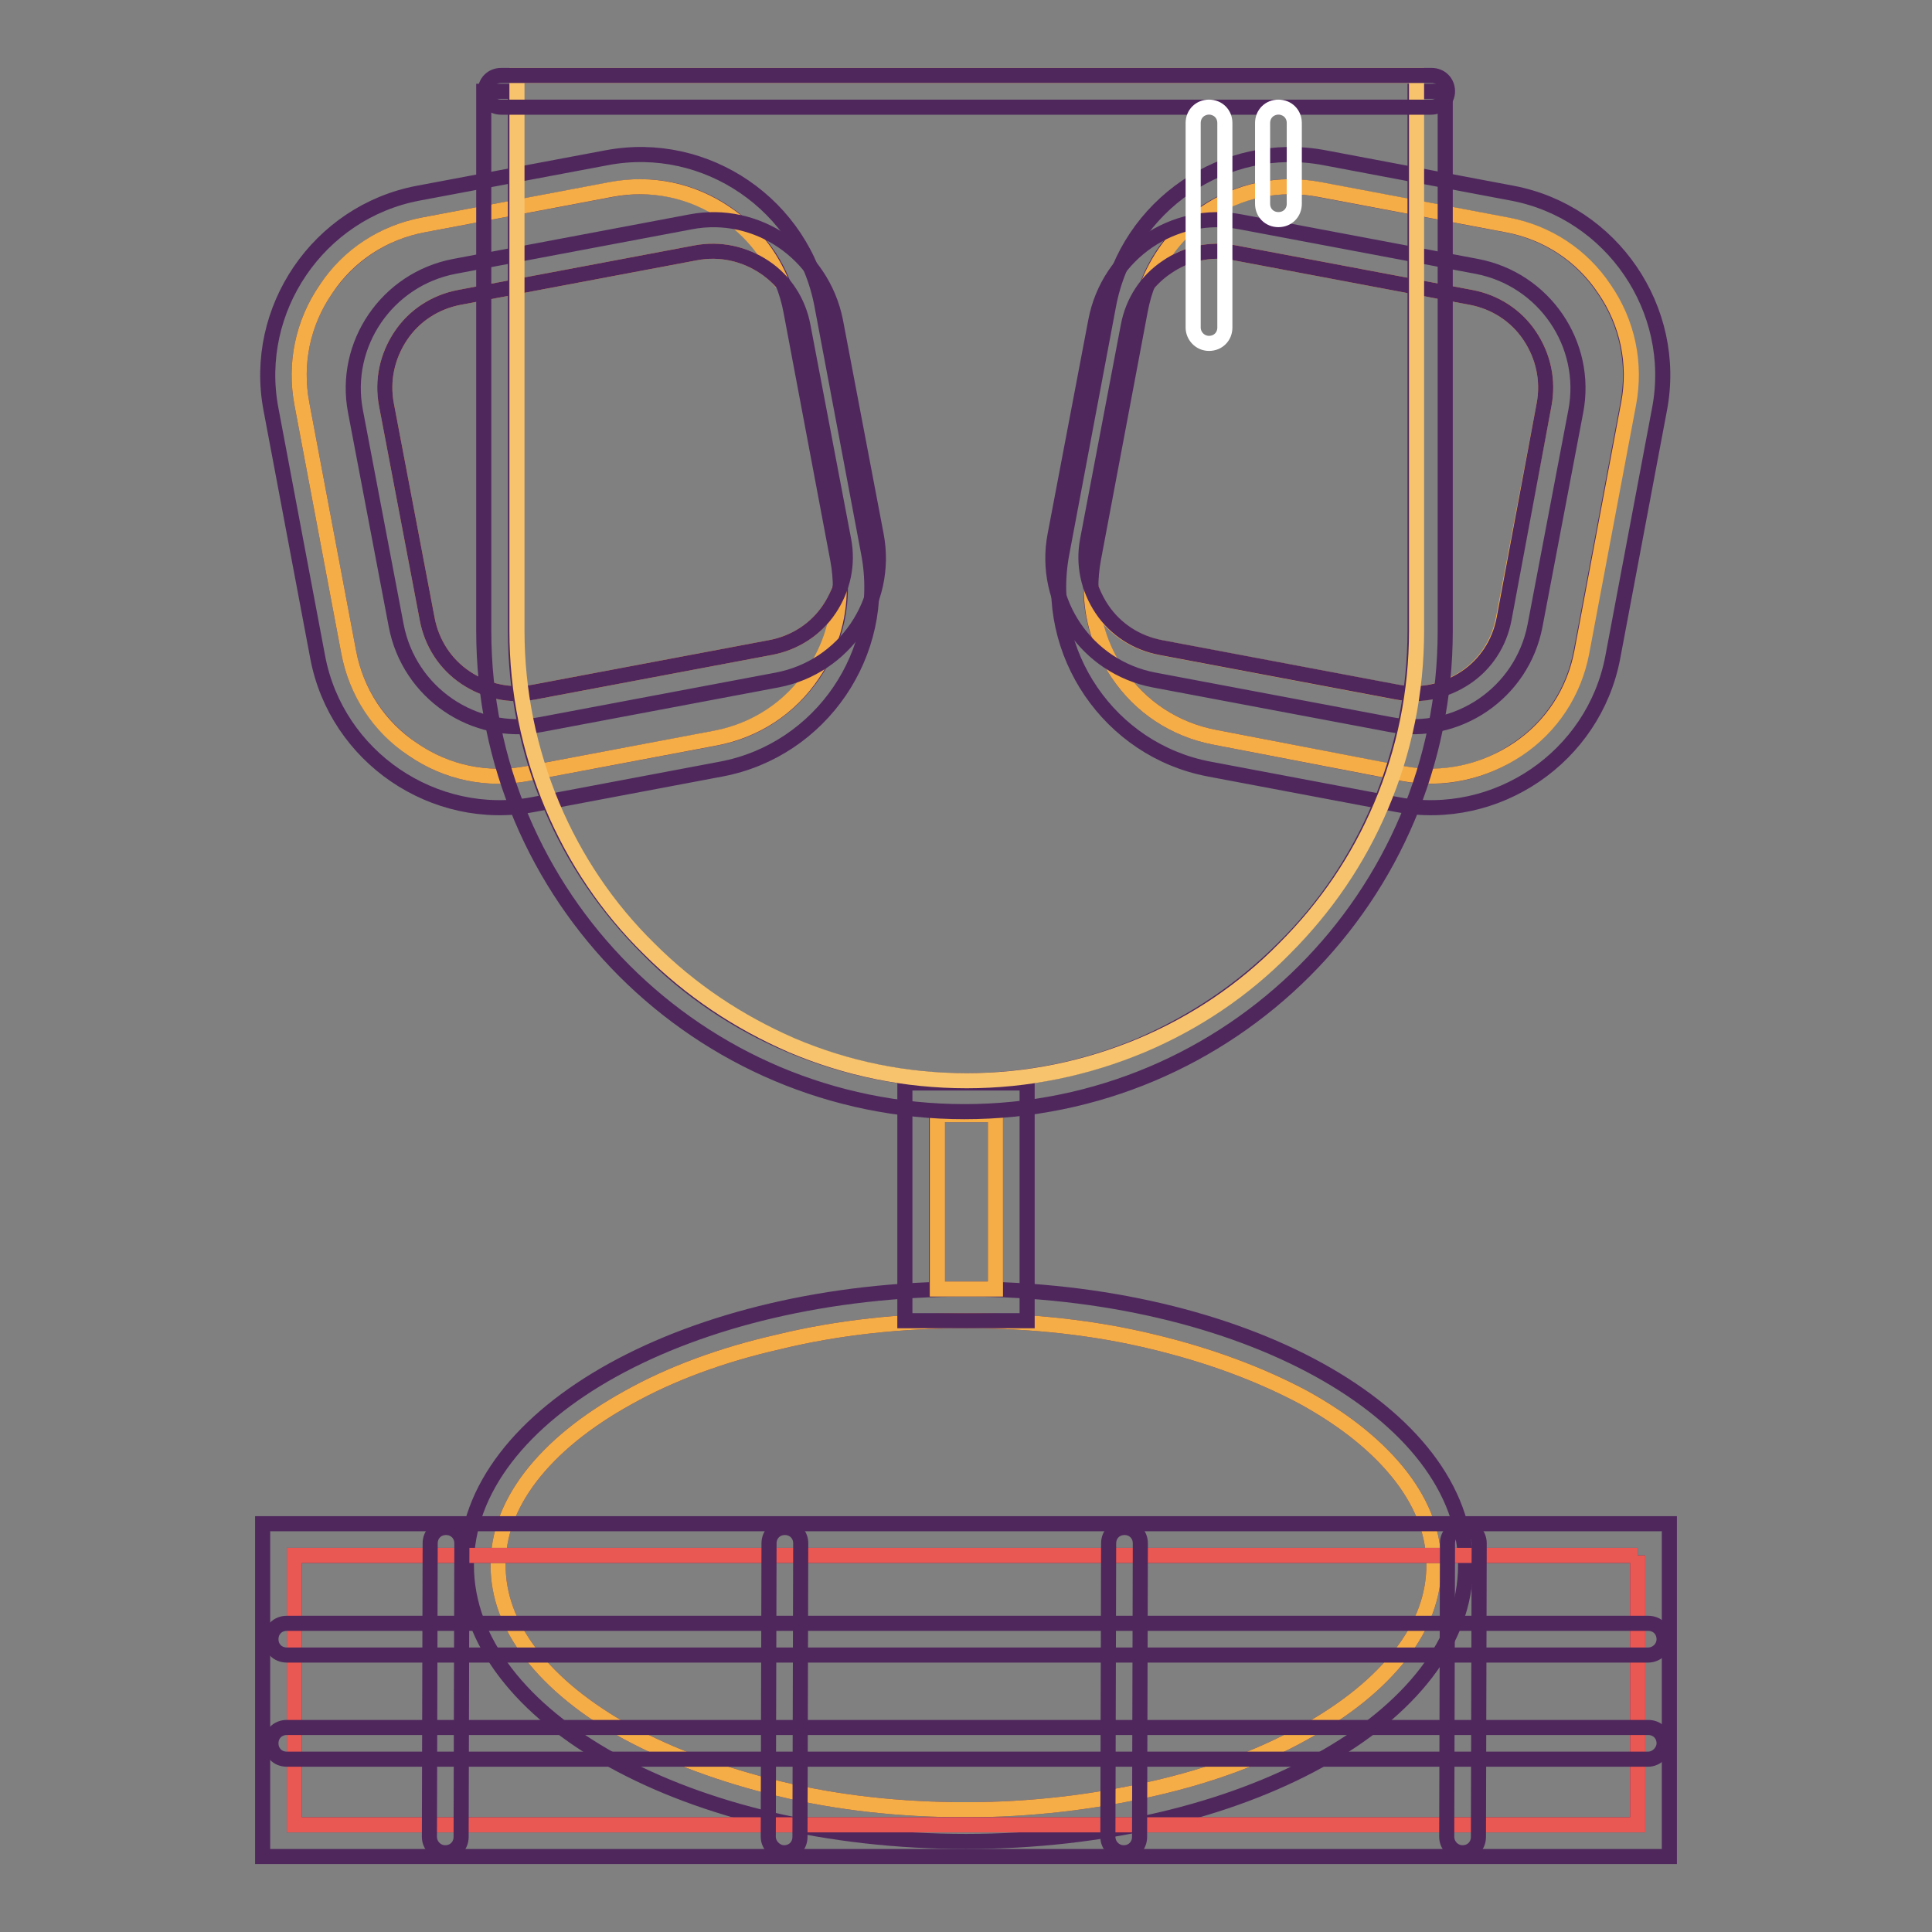
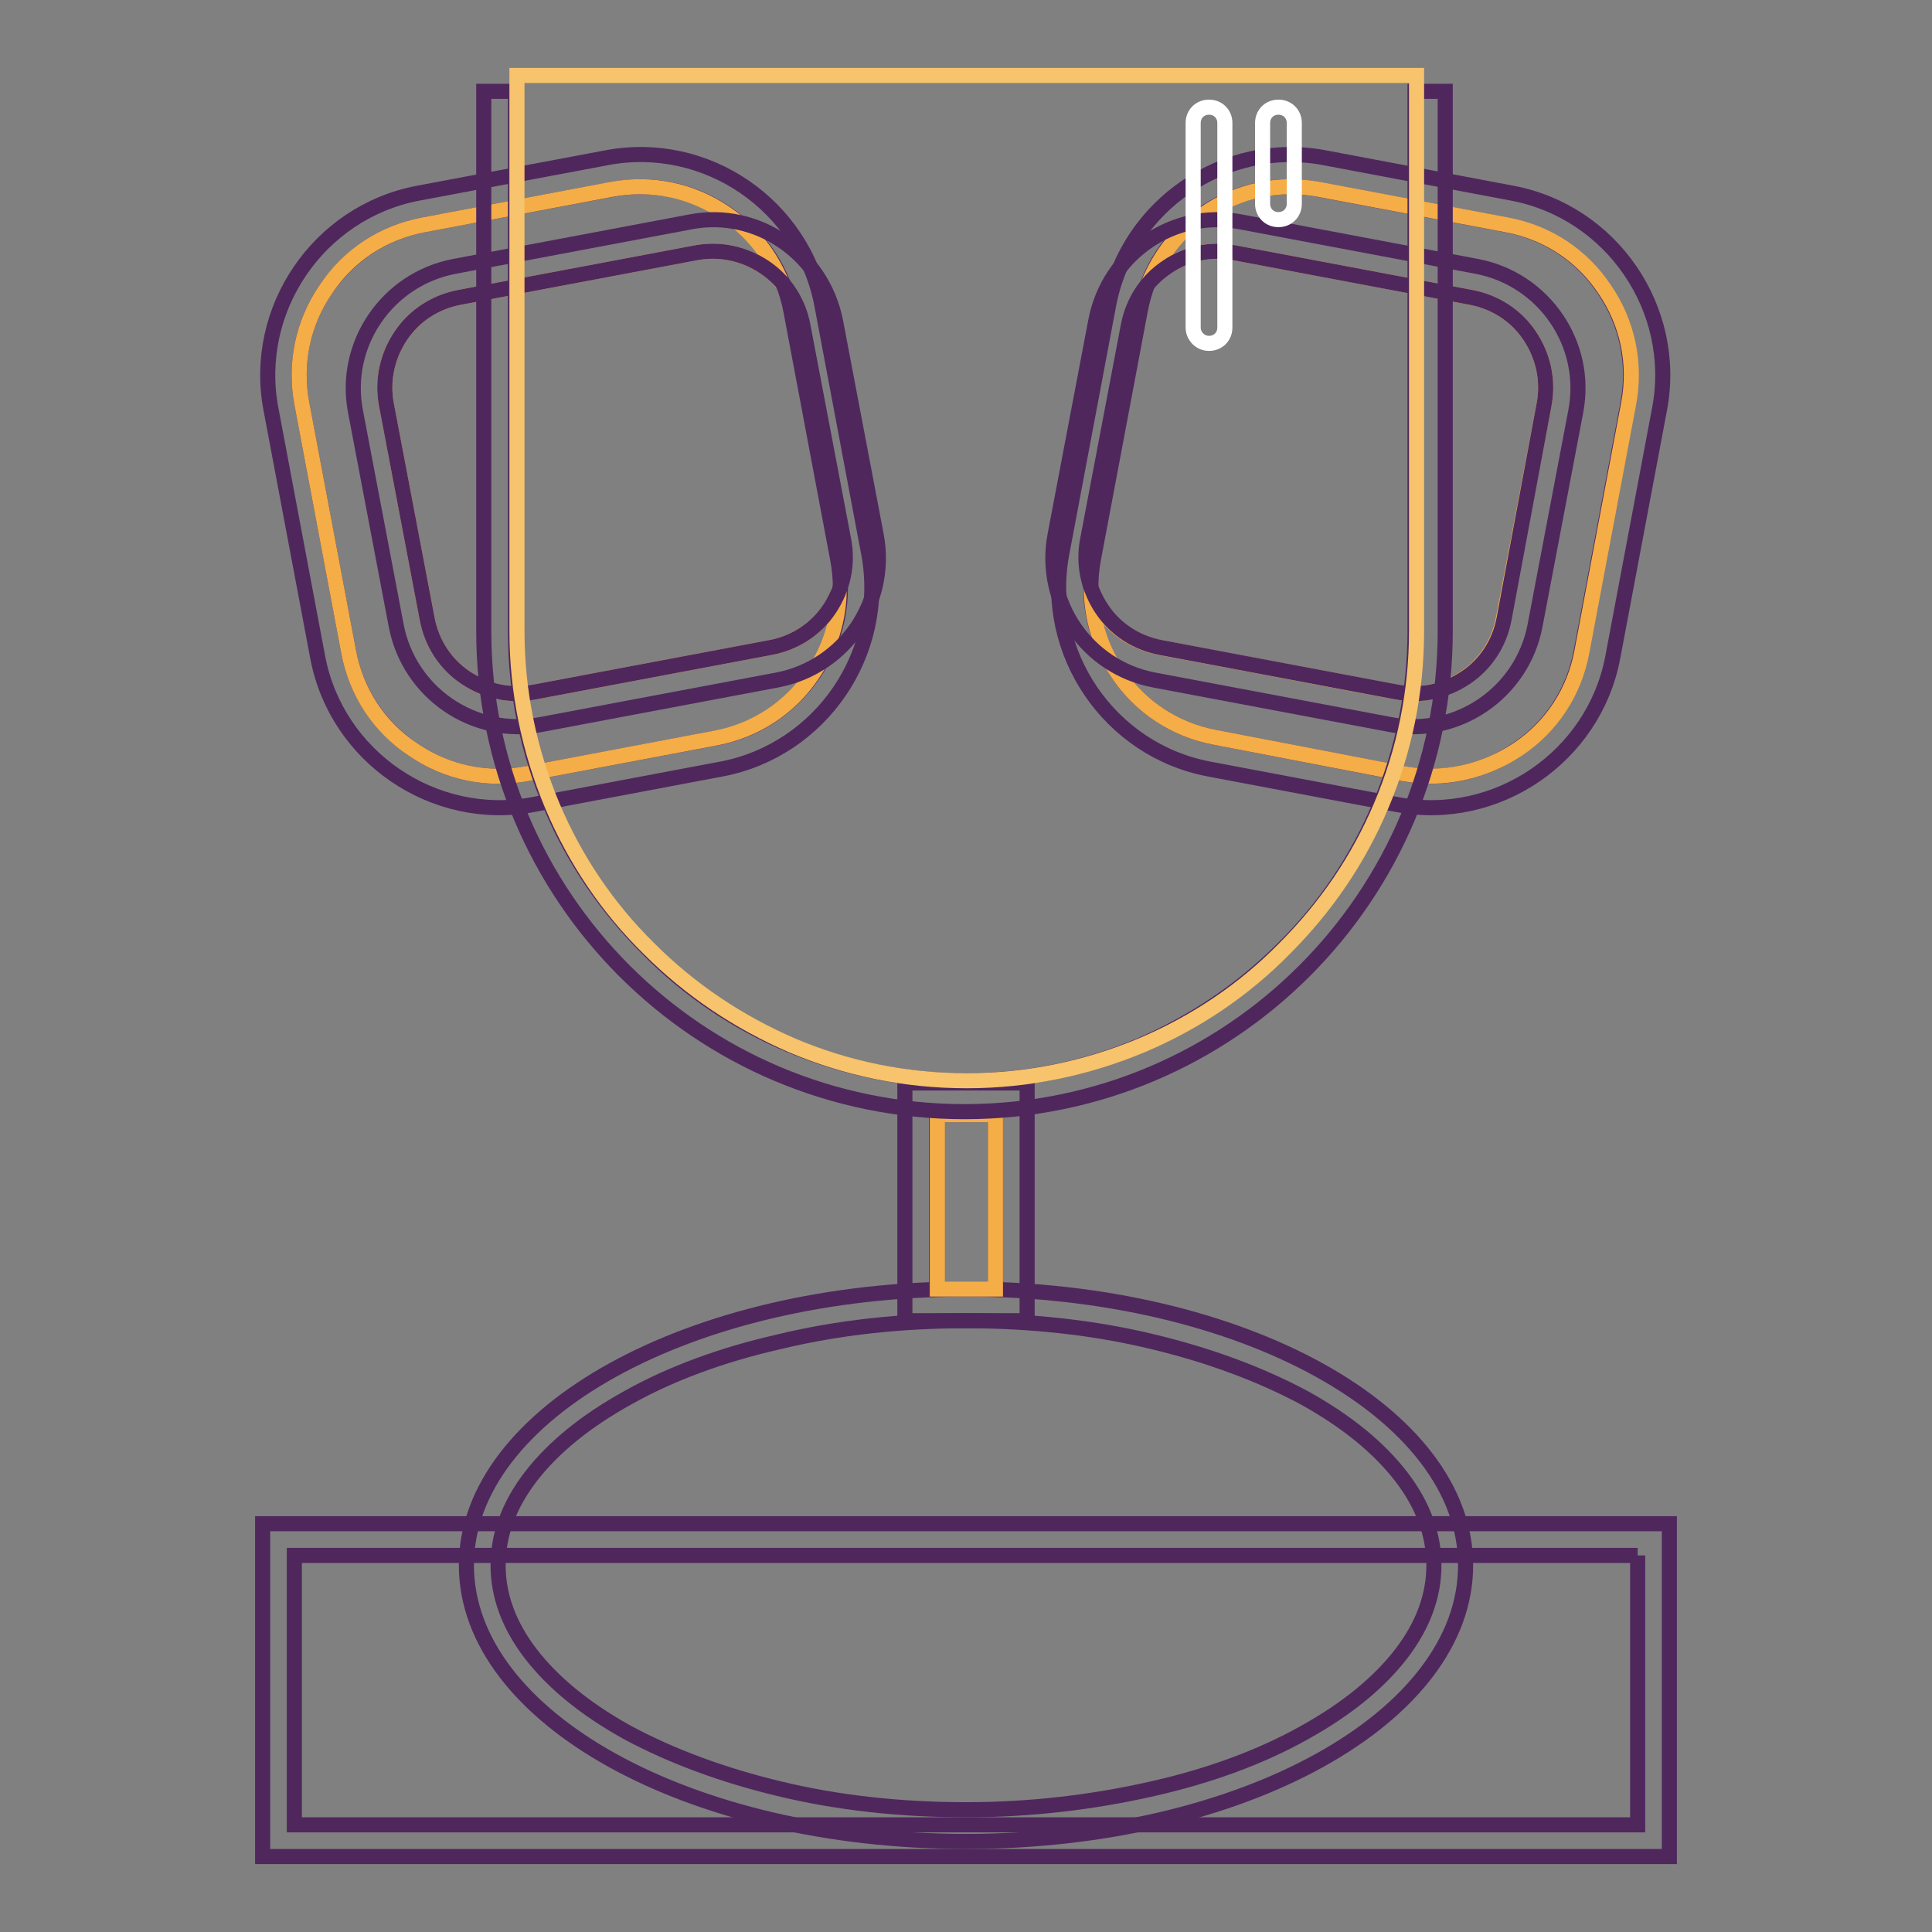
<svg xmlns="http://www.w3.org/2000/svg" version="1.1" x="0px" y="0px" viewBox="0 0 256 256" enable-background="new 0 0 256 256" xml:space="preserve">
  <rect x="0" y="0" width="256" height="256" fill="#808080" stroke="none" />
  <g>
    <path stroke-width="2" fill-opacity="0" stroke="#4f275d" d="M174.7,25.1l24.9,4.7c5.3,1,9.9,4,12.9,8.5c3.1,4.5,4.2,9.9,3.2,15.2l-6.2,32.9c-1,5.3-4,9.9-8.5,12.9 c-4.5,3.1-9.9,4.2-15.2,3.2L161,97.7c-5.3-1-9.9-4-12.9-8.5c-3.1-4.5-4.2-9.9-3.2-15.2l6.2-32.9c1-5.3,4-9.9,8.5-12.9 C164.1,25.2,169.5,24.1,174.7,25.1 M175.5,20.9c-13.2-2.5-26.1,6.3-28.6,19.5l-6.2,32.9c-2.5,13.2,6.3,26.1,19.5,28.6l24.9,4.7 c13.2,2.5,26.1-6.3,28.6-19.5l6.2-32.9c2.5-13.2-6.3-26.1-19.5-28.6L175.5,20.9z" />
    <path stroke-width="2" fill-opacity="0" stroke="#f5ad47" d="M145.9,80.7c1.8,2.7,4.6,4.5,7.8,5.1l31.3,5.9c3.2,0.6,6.4-0.1,9.1-1.9c2.7-1.8,4.5-4.6,5.1-7.8l5.4-28.4 c0.6-3.2-0.1-6.4-1.9-9.1c-1.8-2.7-4.6-4.5-7.8-5.1l-31.3-5.9c-3.2-0.6-6.4,0.1-9.1,1.9c-0.9,0.6-1.7,1.3-2.3,2.1 c1.5-3.7,4-6.9,7.4-9.2c4.5-3.1,9.9-4.2,15.2-3.2l24.9,4.7c5.3,1,9.9,4,12.9,8.5c3.1,4.5,4.2,9.9,3.2,15.2l-6.2,32.9 c-1,5.3-4,9.9-8.5,12.9s-9.9,4.2-15.2,3.2L161,97.7c-5.3-1-9.9-4-12.9-8.5c-2.3-3.4-3.5-7.3-3.5-11.3 C144.9,78.9,145.3,79.8,145.9,80.7L145.9,80.7z" />
    <path stroke-width="2" fill-opacity="0" stroke="#4f275d" d="M163.6,33.5l31.3,5.9c3.2,0.6,6,2.4,7.8,5.1c1.8,2.7,2.5,5.9,1.9,9.1L199.3,82c-0.6,3.2-2.4,6-5.1,7.8 c-2.7,1.8-5.9,2.5-9.1,1.9l-31.3-5.9c-3.2-0.6-6-2.4-7.8-5.1c-1.8-2.7-2.5-5.9-1.9-9.1l5.4-28.4c0.6-3.2,2.4-6,5.1-7.8 C157.2,33.6,160.4,32.9,163.6,33.5 M164.4,29.4c-8.9-1.7-17.5,4.2-19.2,13.1l-5.4,28.4c-1.7,8.9,4.2,17.5,13.1,19.2l31.3,5.9 c8.9,1.7,17.5-4.2,19.2-13.1l5.4-28.4c1.7-8.9-4.2-17.5-13.1-19.2L164.4,29.4z M81.1,25.1c5.3-1,10.7,0.1,15.2,3.2 c4.5,3.1,7.5,7.6,8.5,12.9l6.2,32.9c1,5.3-0.1,10.7-3.2,15.2c-3.1,4.5-7.6,7.5-12.9,8.5l-25,4.7c-5.3,1-10.7-0.1-15.2-3.2 c-4.5-3.1-7.5-7.6-8.5-12.9L40,53.5c-1-5.3,0.1-10.7,3.2-15.2c3.1-4.5,7.6-7.5,12.9-8.5L81.1,25.1 M80.4,20.9l-25,4.7 c-13.2,2.5-22,15.4-19.5,28.6l6.2,32.9c2.5,13.2,15.4,22,28.6,19.5l24.9-4.7c13.2-2.5,22-15.4,19.5-28.6l-6.2-32.9 C106.4,27.2,93.6,18.4,80.4,20.9z" />
    <path stroke-width="2" fill-opacity="0" stroke="#f5ad47" d="M109.9,80.7c-1.8,2.7-4.6,4.5-7.8,5.1l-31.3,5.9c-3.2,0.6-6.4-0.1-9.1-1.9C59,88,57.2,85.2,56.6,82 l-5.4-28.4c-0.6-3.2,0.1-6.4,1.9-9.1c1.8-2.7,4.6-4.5,7.8-5.1l31.3-5.9c3.2-0.6,6.4,0.1,9.1,1.9c0.9,0.6,1.7,1.3,2.3,2.1 c-1.5-3.7-4-6.9-7.4-9.2c-4.5-3.1-9.9-4.2-15.2-3.2l-24.9,4.7c-5.3,1-9.9,4-12.9,8.5c-3.1,4.5-4.2,9.9-3.2,15.2l6.2,32.9 c1,5.3,4,9.9,8.5,12.9c4.5,3.1,9.9,4.2,15.2,3.2l24.9-4.7c5.3-1,9.9-4,12.9-8.5c2.3-3.4,3.5-7.3,3.5-11.3 C111,78.9,110.5,79.8,109.9,80.7z" />
    <path stroke-width="2" fill-opacity="0" stroke="#4f275d" d="M92.2,33.5c3.2-0.6,6.4,0.1,9.1,1.9c2.7,1.8,4.5,4.6,5.1,7.8l5.4,28.4c0.6,3.2-0.1,6.4-1.9,9.1 c-1.8,2.7-4.6,4.5-7.8,5.1l-31.3,5.9c-3.2,0.6-6.4-0.1-9.1-1.9C59,88,57.2,85.2,56.6,82l-5.4-28.4c-0.6-3.2,0.1-6.4,1.9-9.1 c1.8-2.7,4.6-4.5,7.8-5.1L92.2,33.5 M91.5,29.4l-31.3,5.9C51.3,37,45.4,45.6,47.1,54.5l5.4,28.4c1.7,8.9,10.3,14.8,19.2,13.1 l31.3-5.9c8.9-1.7,14.8-10.3,13.1-19.2l-5.4-28.4C108.9,33.6,100.3,27.7,91.5,29.4L91.5,29.4z M128,175c8.6,0,17,0.9,24.8,2.8 c7.5,1.8,14.2,4.3,20,7.4c5.6,3.1,9.9,6.6,12.9,10.5c2.9,3.8,4.3,7.7,4.3,11.7c0,4-1.4,7.9-4.3,11.7c-3,3.9-7.3,7.4-12.9,10.5 c-5.7,3.2-12.5,5.7-20,7.4c-7.9,1.8-16.2,2.8-24.8,2.8c-8.6,0-17-0.9-24.8-2.8c-7.5-1.8-14.2-4.3-20-7.4 c-5.6-3.1-9.9-6.6-12.9-10.5c-2.9-3.8-4.3-7.7-4.3-11.7c0-4,1.4-7.9,4.3-11.7c3-3.9,7.3-7.4,12.9-10.5c5.7-3.2,12.5-5.7,20-7.4 C111,175.9,119.4,175,128,175 M128,170.8c-36.5,0-66.2,16.4-66.2,36.6c0,20.2,29.6,36.6,66.2,36.6s66.2-16.4,66.2-36.6 C194.2,187.2,164.5,170.8,128,170.8L128,170.8z" />
-     <path stroke-width="2" fill-opacity="0" stroke="#f5ad47" d="M128,175c8.6,0,17,0.9,24.8,2.8c7.5,1.8,14.2,4.3,20,7.4c5.6,3.1,9.9,6.6,12.9,10.5 c2.9,3.8,4.3,7.7,4.3,11.7c0,4-1.4,7.9-4.3,11.7c-3,3.9-7.3,7.4-12.9,10.5c-5.7,3.2-12.5,5.7-20,7.4c-7.9,1.8-16.2,2.8-24.8,2.8 c-8.6,0-17-0.9-24.8-2.8c-7.5-1.8-14.2-4.3-20-7.4c-5.6-3.1-9.9-6.6-12.9-10.5c-2.9-3.8-4.3-7.7-4.3-11.7c0-4,1.4-7.9,4.3-11.7 c3-3.9,7.3-7.4,12.9-10.5c5.7-3.2,12.5-5.7,20-7.4C111,175.9,119.4,175,128,175" />
    <path stroke-width="2" fill-opacity="0" stroke="#4f275d" d="M217,206.1v35.7H39v-35.7H217 M221.2,201.9H34.8V246h186.4L221.2,201.9L221.2,201.9z M131.9,147.7v23.1 h-7.8v-23.1H131.9 M136.1,143.5h-16.2V175h16.2V143.5z" />
-     <path stroke-width="2" fill-opacity="0" stroke="#ea5854" d="M217,206.1v35.7H39v-35.7H217" />
    <path stroke-width="2" fill-opacity="0" stroke="#f5ad47" d="M131.9,147.7v23.1h-7.7v-23.1H131.9" />
    <path stroke-width="2" fill-opacity="0" stroke="#4f275d" d="M187.5,12.1v71.5c0,8-1.6,15.8-4.7,23.2c-3,7.1-7.3,13.5-12.8,18.9c-5.5,5.5-11.8,9.7-18.9,12.8 c-7.3,3.1-15.1,4.7-23.2,4.7c-8,0-15.8-1.6-23.2-4.7c-7.1-3-13.5-7.3-18.9-12.8c-5.5-5.5-9.8-11.8-12.8-18.9 c-3.1-7.3-4.7-15.1-4.7-23.2V12.1h-4.2v71.5c0,35.2,28.5,63.7,63.7,63.7c35.2,0,63.7-28.5,63.7-63.7V12.1H187.5L187.5,12.1z" />
    <path stroke-width="2" fill-opacity="0" stroke="#f7c36c" d="M68.5,10v73.6c0,8,1.6,15.8,4.7,23.2c3,7.1,7.3,13.5,12.8,18.9c5.5,5.5,11.8,9.7,18.9,12.8 c7.3,3.1,15.1,4.7,23.2,4.7c8,0,15.8-1.6,23.2-4.7c7.1-3,13.5-7.3,18.9-12.8c5.5-5.5,9.8-11.8,12.8-18.9c3.1-7.3,4.7-15.1,4.7-23.2 V10H68.5z" />
-     <path stroke-width="2" fill-opacity="0" stroke="#4f275d" d="M189.6,14.2H66.4c-1.2,0-2.1-0.9-2.1-2.1s0.9-2.1,2.1-2.1h123.3c1.2,0,2.1,0.9,2.1,2.1 S190.8,14.2,189.6,14.2z M218.4,219.3H38c-1.2,0-2.1-0.9-2.1-2.1s0.9-2.1,2.1-2.1h180.4c1.2,0,2.1,0.9,2.1,2.1 S219.5,219.3,218.4,219.3z M218.4,233.1H38c-1.2,0-2.1-0.9-2.1-2.1c0-1.2,0.9-2.1,2.1-2.1h180.4c1.2,0,2.1,0.9,2.1,2.1 C220.5,232.1,219.5,233.1,218.4,233.1z" />
-     <path stroke-width="2" fill-opacity="0" stroke="#4f275d" d="M56.9,243.4l0.1-38.9c0-1.2,0.9-2.1,2.1-2.1s2.1,0.9,2.1,2.1l-0.1,38.9c0,1.2-0.9,2.1-2.1,2.1 S56.9,244.5,56.9,243.4z M101.8,243.4l0.1-38.9c0-1.2,0.9-2.1,2.1-2.1c1.2,0,2.1,0.9,2.1,2.1l-0.1,38.9c0,1.2-0.9,2.1-2.1,2.1 C102.8,245.5,101.8,244.5,101.8,243.4z M146.8,243.4l0.1-38.9c0-1.2,0.9-2.1,2.1-2.1s2.1,0.9,2.1,2.1l-0.1,38.9 c0,1.2-0.9,2.1-2.1,2.1S146.8,244.5,146.8,243.4z M191.7,243.4l0.1-38.9c0-1.2,0.9-2.1,2.1-2.1s2.1,0.9,2.1,2.1l-0.1,38.9 c0,1.2-0.9,2.1-2.1,2.1S191.7,244.5,191.7,243.4z" />
    <path stroke-width="2" fill-opacity="0" stroke="#ffffff" d="M167.3,27V16.3c0-1.2,0.9-2.1,2.1-2.1s2.1,0.9,2.1,2.1V27c0,1.2-0.9,2.1-2.1,2.1S167.3,28.2,167.3,27z  M158.1,43.4V16.3c0-1.2,0.9-2.1,2.1-2.1c1.2,0,2.1,0.9,2.1,2.1v27.1c0,1.2-0.9,2.1-2.1,2.1C159,45.5,158.1,44.5,158.1,43.4z" />
  </g>
</svg>